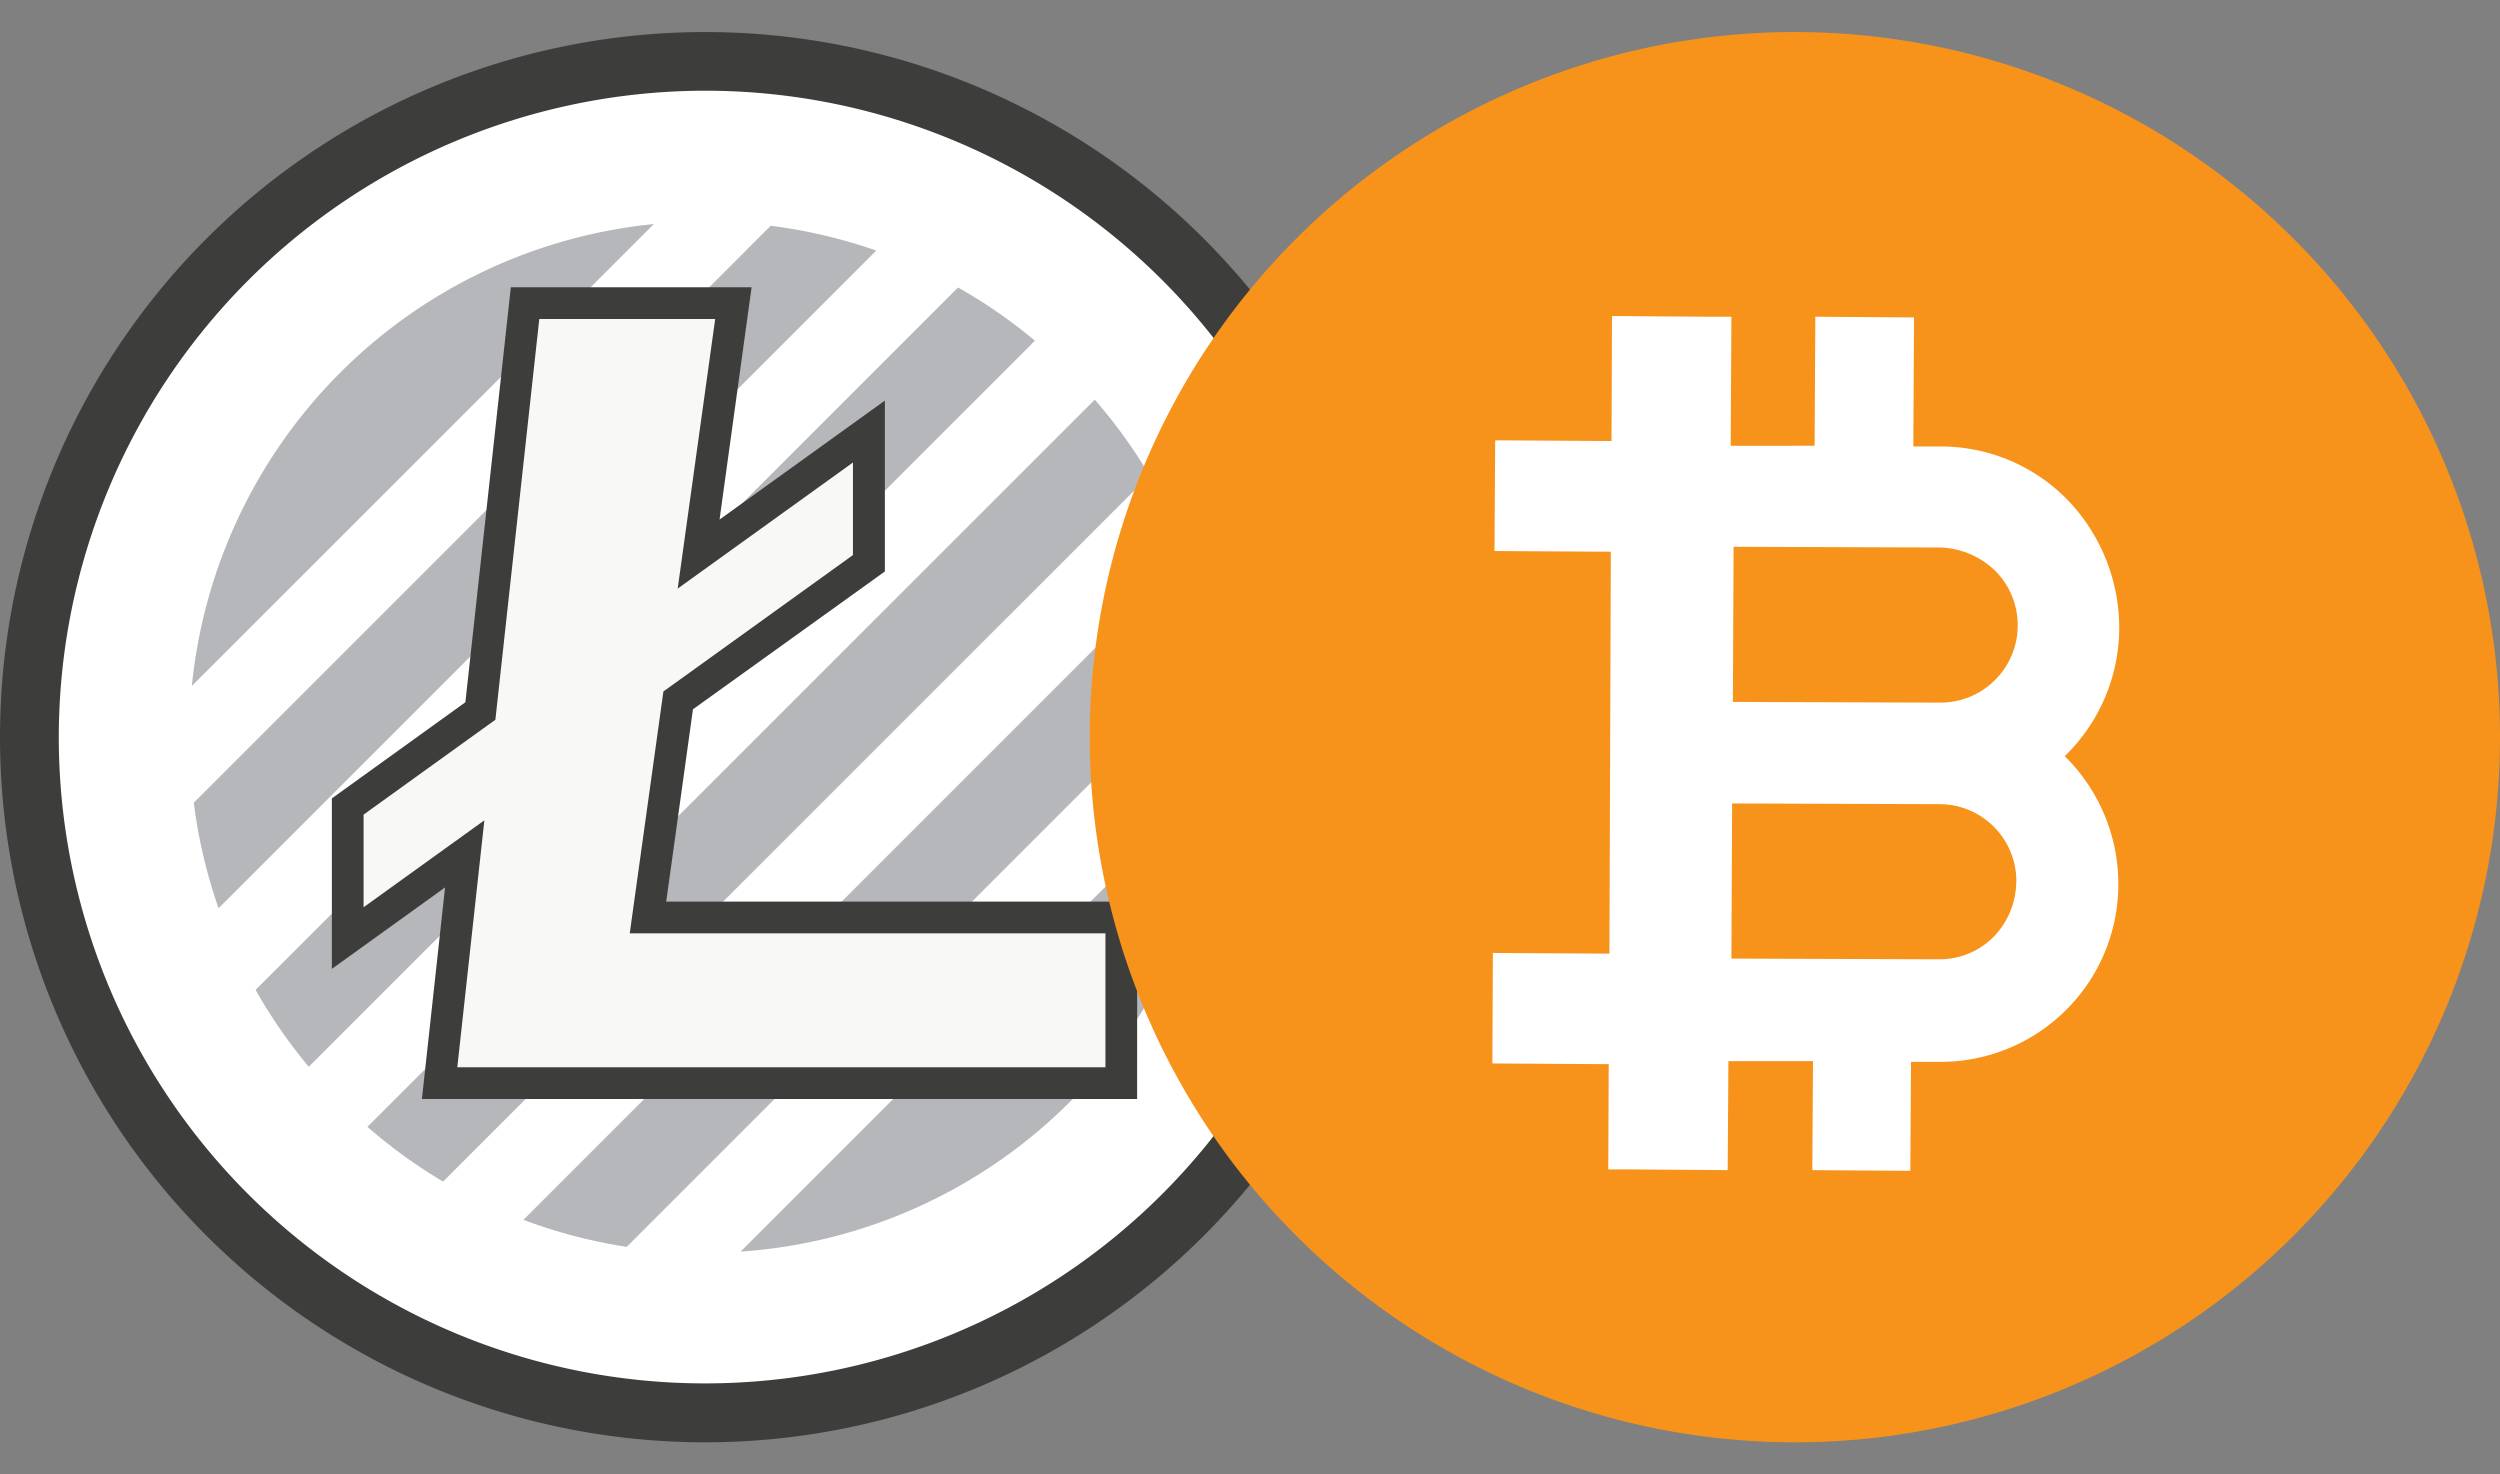
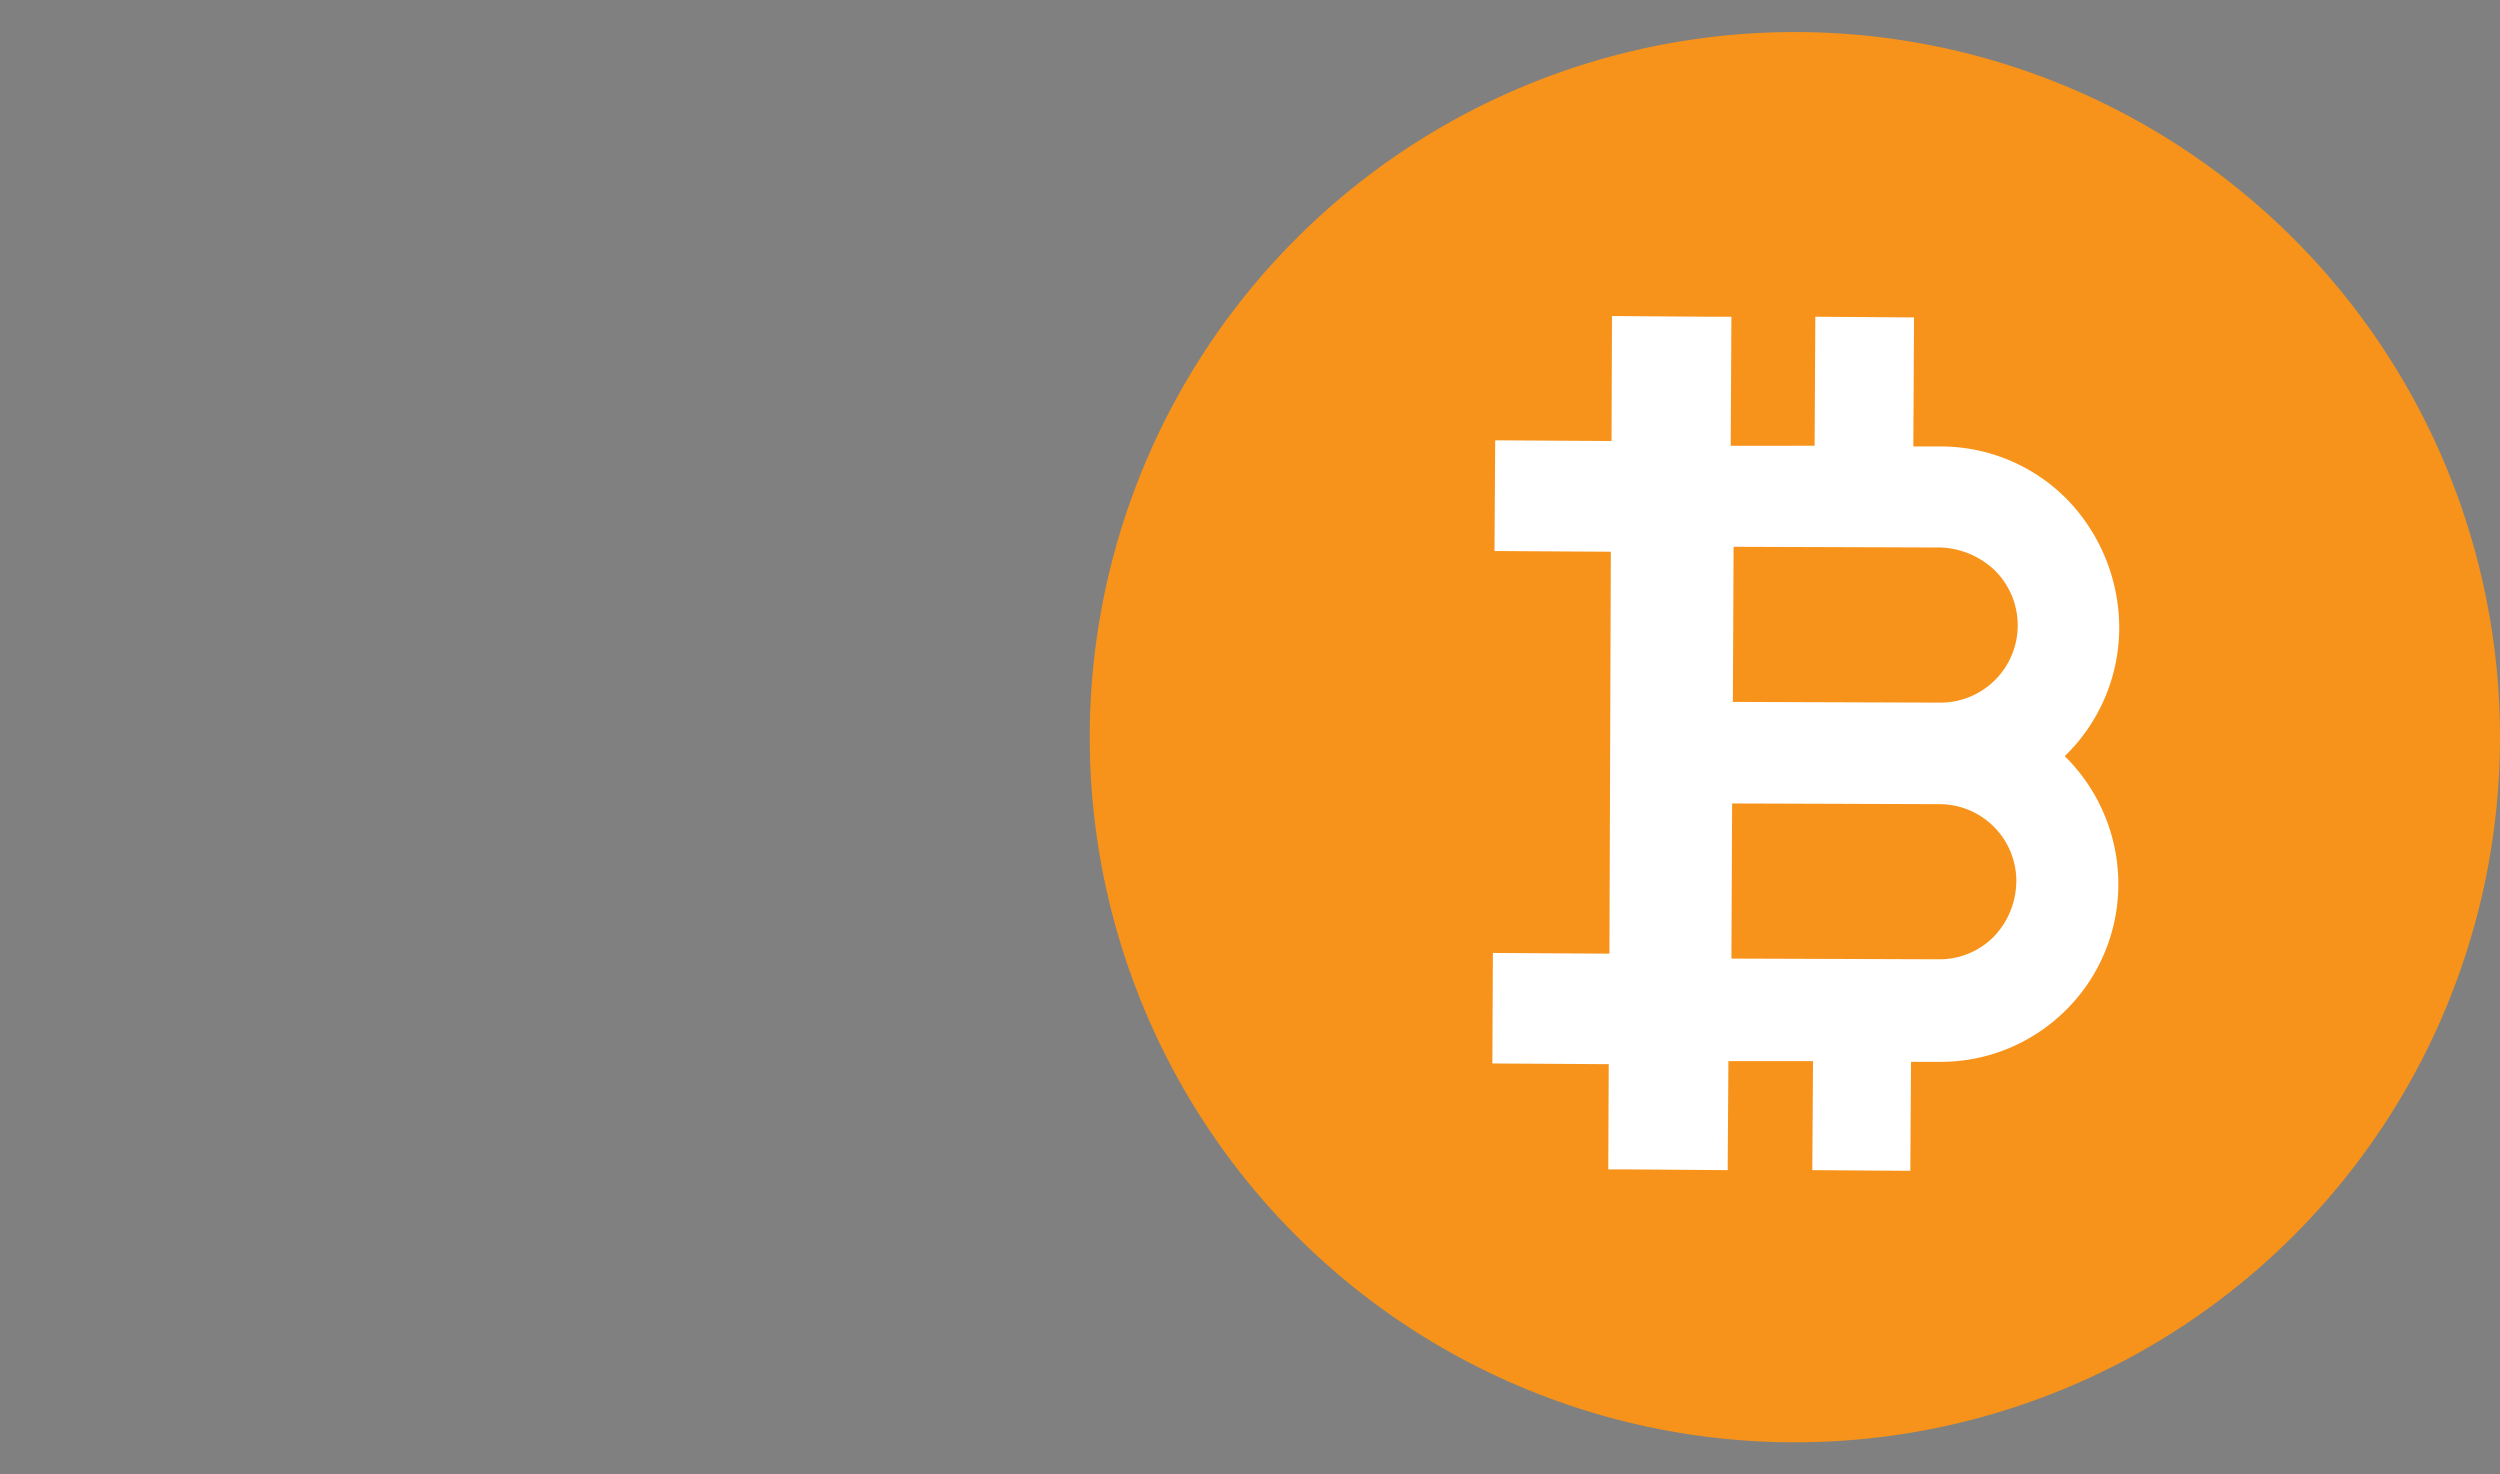
<svg xmlns="http://www.w3.org/2000/svg" width="39" height="23" viewBox="0 0 39 23">
  <rect x="0" y="0" width="39" height="23" fill="#808080" stroke="none" />
  <defs>
    <style>.a,.d{fill:#fff;}.a{stroke:#707070;}.b{clip-path:url(#a);}.c{fill:#3d3e3c;}.c,.d,.e,.f,.h{fill-rule:evenodd;}.e{fill:#b6b7ba;}.f{fill:#f8f9f7;}.g{clip-path:url(#b);}.h{fill:#f7931a;}</style>
    <clipPath id="a">
-       <rect class="a" width="22" height="23" transform="translate(192.5 1660)" />
-     </clipPath>
+       </clipPath>
    <clipPath id="b">
      <rect class="a" width="22" height="23" transform="translate(209.5 1660)" />
    </clipPath>
  </defs>
  <g transform="translate(-192.5 -1660)">
    <g class="b">
      <g transform="translate(192.493 1660.415)">
        <g transform="translate(-84.37 -177.1)">
          <g transform="translate(84.37 177.1)">
-             <path class="c" d="M11.007.085a11,11,0,1,0,11,11,11,11,0,0,0-11-11" />
            <path class="d" d="M11.007,1A10.083,10.083,0,1,1,.924,11.086,10.095,10.095,0,0,1,11.007,1" />
            <path class="e" d="M17.939,7a8.025,8.025,0,0,0-.854-1.18L5.739,17.164a8.034,8.034,0,0,0,1.18.854Z" />
            <path class="e" d="M16.152,4.9a8,8,0,0,0-1.2-.83L3.994,15.027a7.99,7.99,0,0,0,.83,1.2Z" />
-             <path class="e" d="M13.677,3.494a8.04,8.04,0,0,0-1.647-.387l-9,9a8.042,8.042,0,0,0,.387,1.647Z" />
            <path class="e" d="M10.208,3.08A8.044,8.044,0,0,0,3,10.286Z" />
-             <path class="e" d="M18.958,9.862a8.038,8.038,0,0,0-.422-1.612L8.172,18.614a8.031,8.031,0,0,0,1.612.422Z" />
            <path class="e" d="M19.031,11.638,11.56,19.11a8.036,8.036,0,0,0,7.472-7.472" />
            <path class="f" d="M10.115,13.9l.471-3.386,2.974-2.14V6.318L10.9,8.229l.545-3.915H8.2l-.7,6.363L5.432,12.166v2.055l1.825-1.313-.392,3.573H17.5V13.9Z" />
-             <path class="c" d="M7.141,16.234H17.252V14.145H9.831l.525-3.773,2.957-2.128V6.8L10.579,8.767l.585-4.206H8.42l-.685,6.252L5.679,12.293v1.445l1.884-1.356Zm10.605.495H6.589l.361-3.3L5.184,14.7V12.04l2.083-1.5.709-6.474h3.756l-.5,3.624,2.579-1.856V8.5L10.817,10.65l-.417,3h7.347Z" />
          </g>
        </g>
      </g>
    </g>
    <g class="g">
      <g transform="translate(209.489 1660.5)">
        <g transform="translate(-46.42 -137.94)">
          <g transform="translate(46.42 137.83)">
            <path class="h" d="M22.011,11.11a11,11,0,1,1-11-11,11,11,0,0,1,11,11" />
            <path class="d" d="M14.465,13.365a1.254,1.254,0,0,1-.352.858,1.188,1.188,0,0,1-.858.352l-3.234-.011.011-2.42,3.234.011h0a1.2,1.2,0,0,1,1.2,1.21m-.33-4.851a1.206,1.206,0,0,1-.858,2.057h0l-3.234-.011.011-2.42,3.234.011a1.291,1.291,0,0,1,.847.363M15.257,7.4a2.763,2.763,0,0,0-1.969-.825h-.429l.011-2.013-1.54-.011-.011,2.013H10.01l.011-2.013H9.658l-1.5-.011L8.151,6.49,6.336,6.479,6.325,8.206l1.815.011-.022,6.27L6.3,14.476,6.292,16.2l1.815.011L8.1,17.853h.363l1.5.011.011-1.7h1.32l-.011,1.7,1.529.011.011-1.7h.429a2.77,2.77,0,0,0,1.98-.8,2.763,2.763,0,0,0,.825-1.969,2.8,2.8,0,0,0-.836-2A2.793,2.793,0,0,0,16.071,9.4a2.885,2.885,0,0,0-.814-2" />
          </g>
        </g>
      </g>
    </g>
  </g>
</svg>